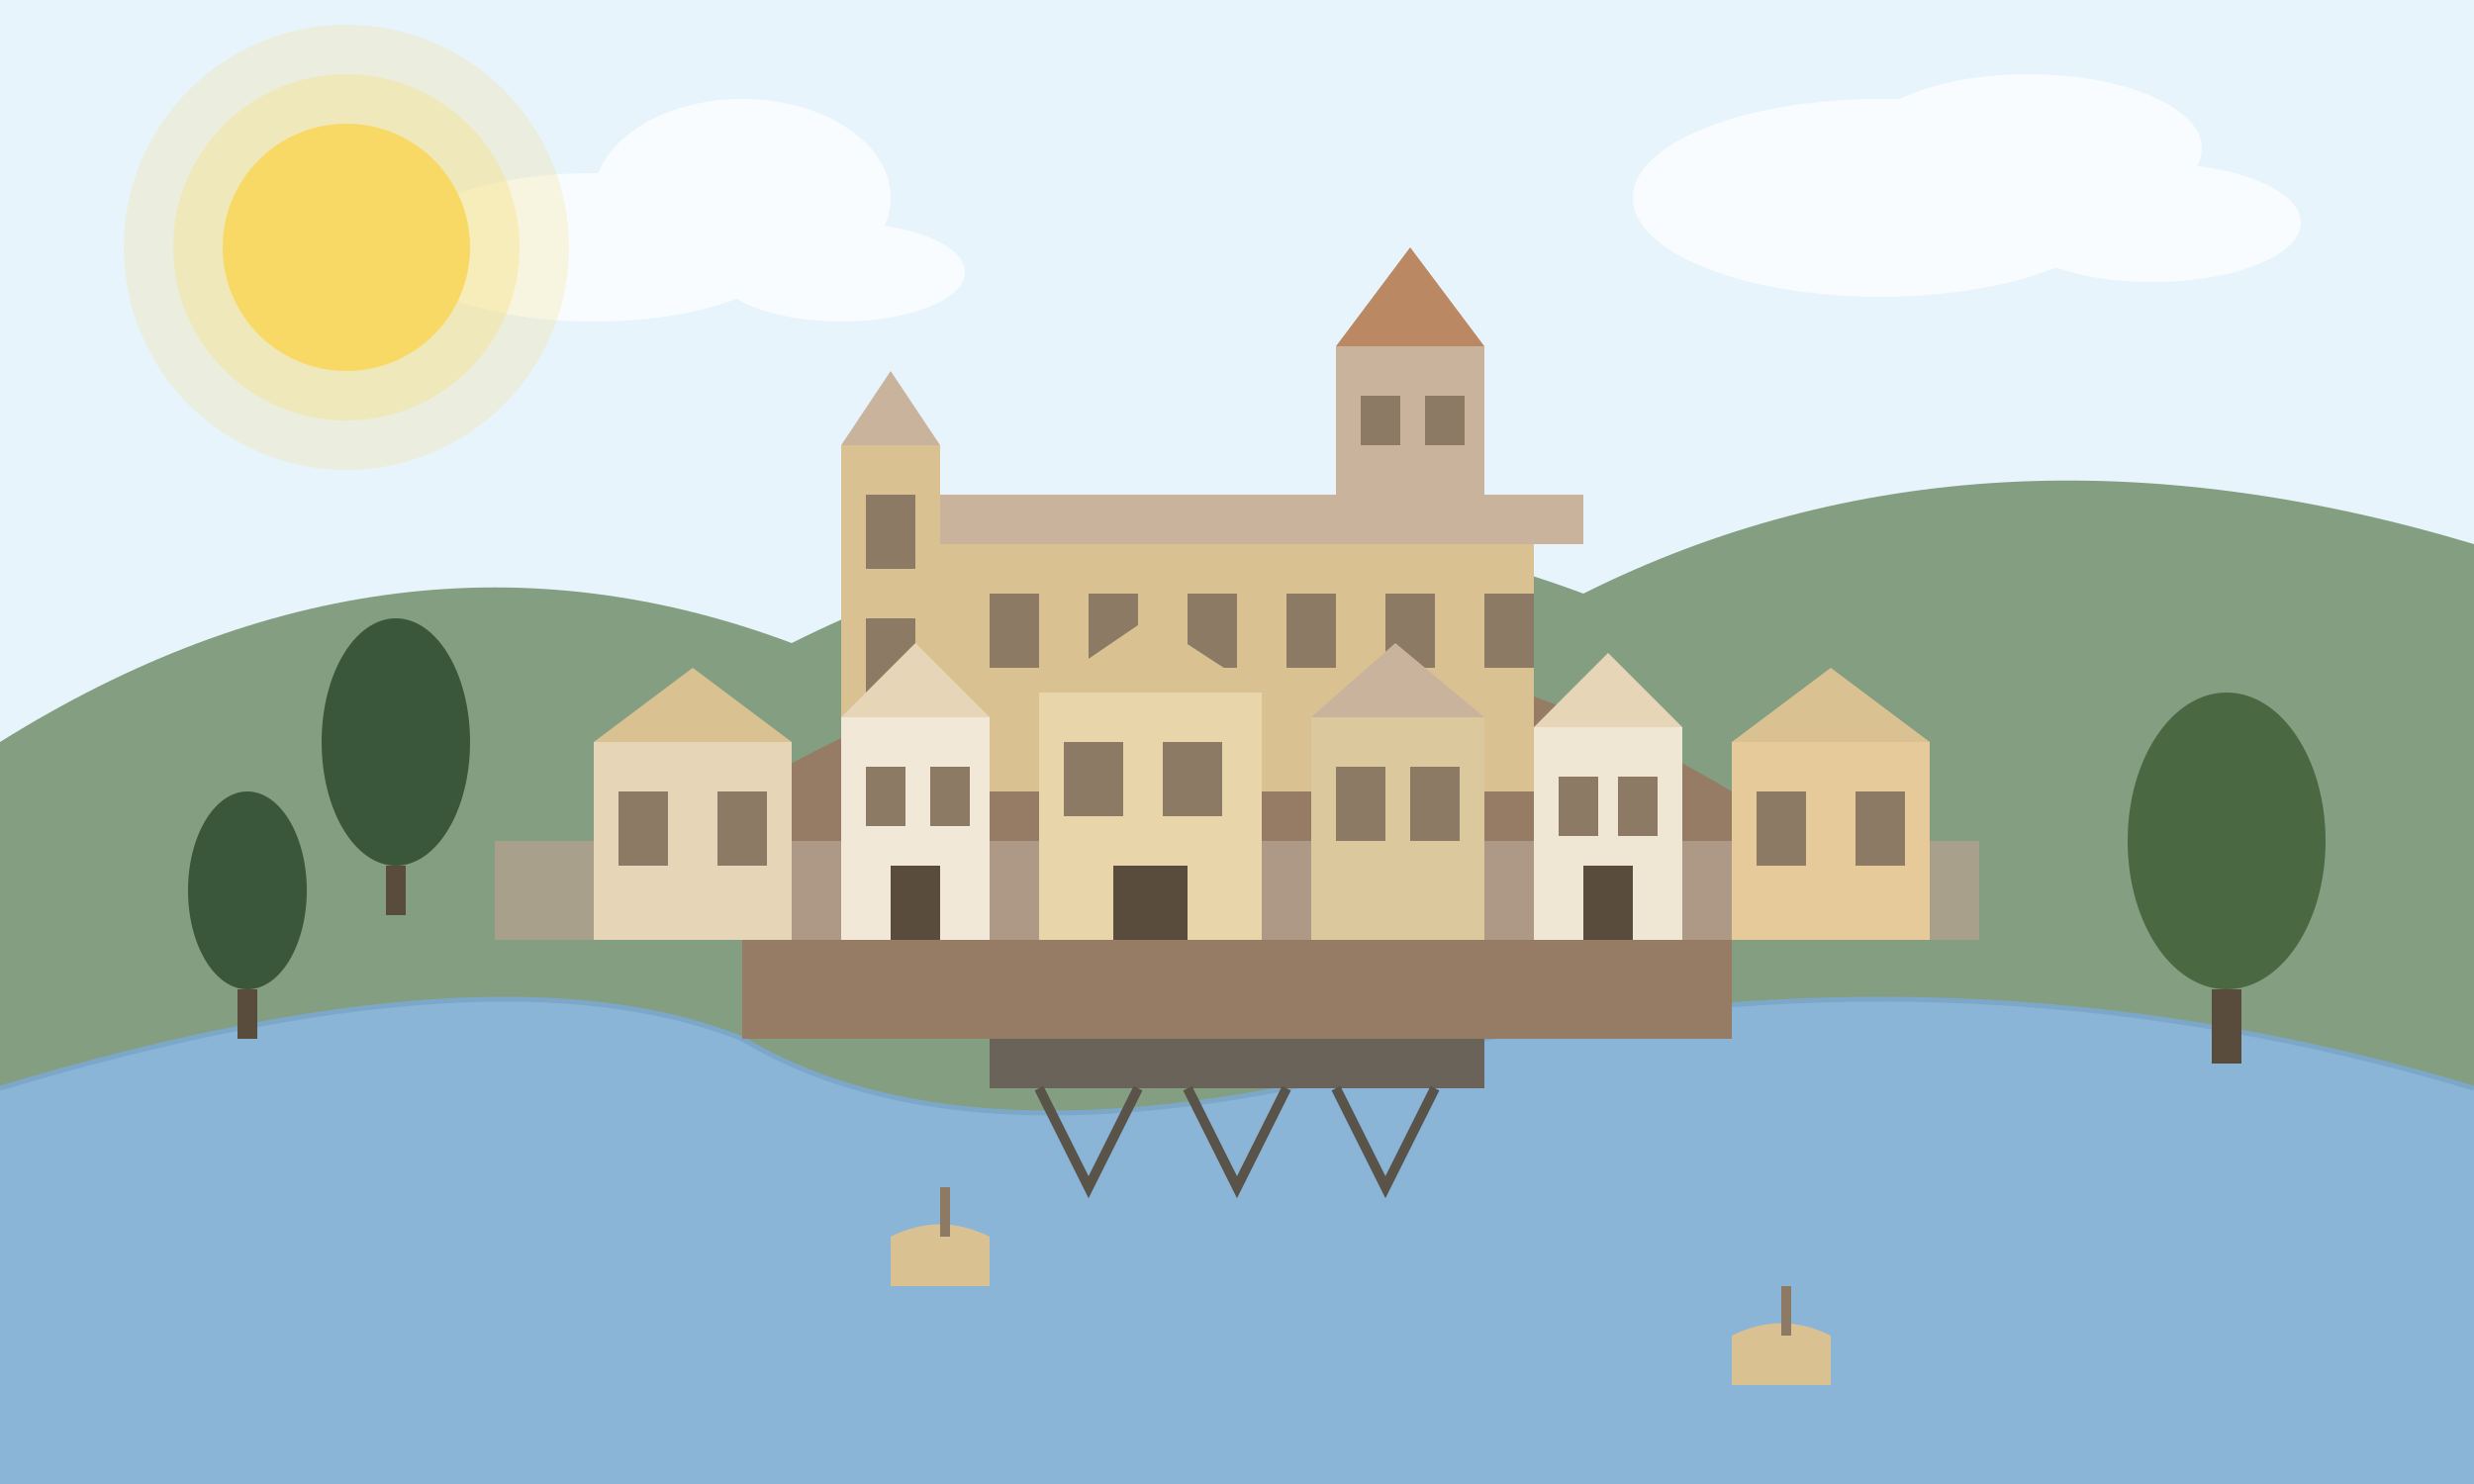
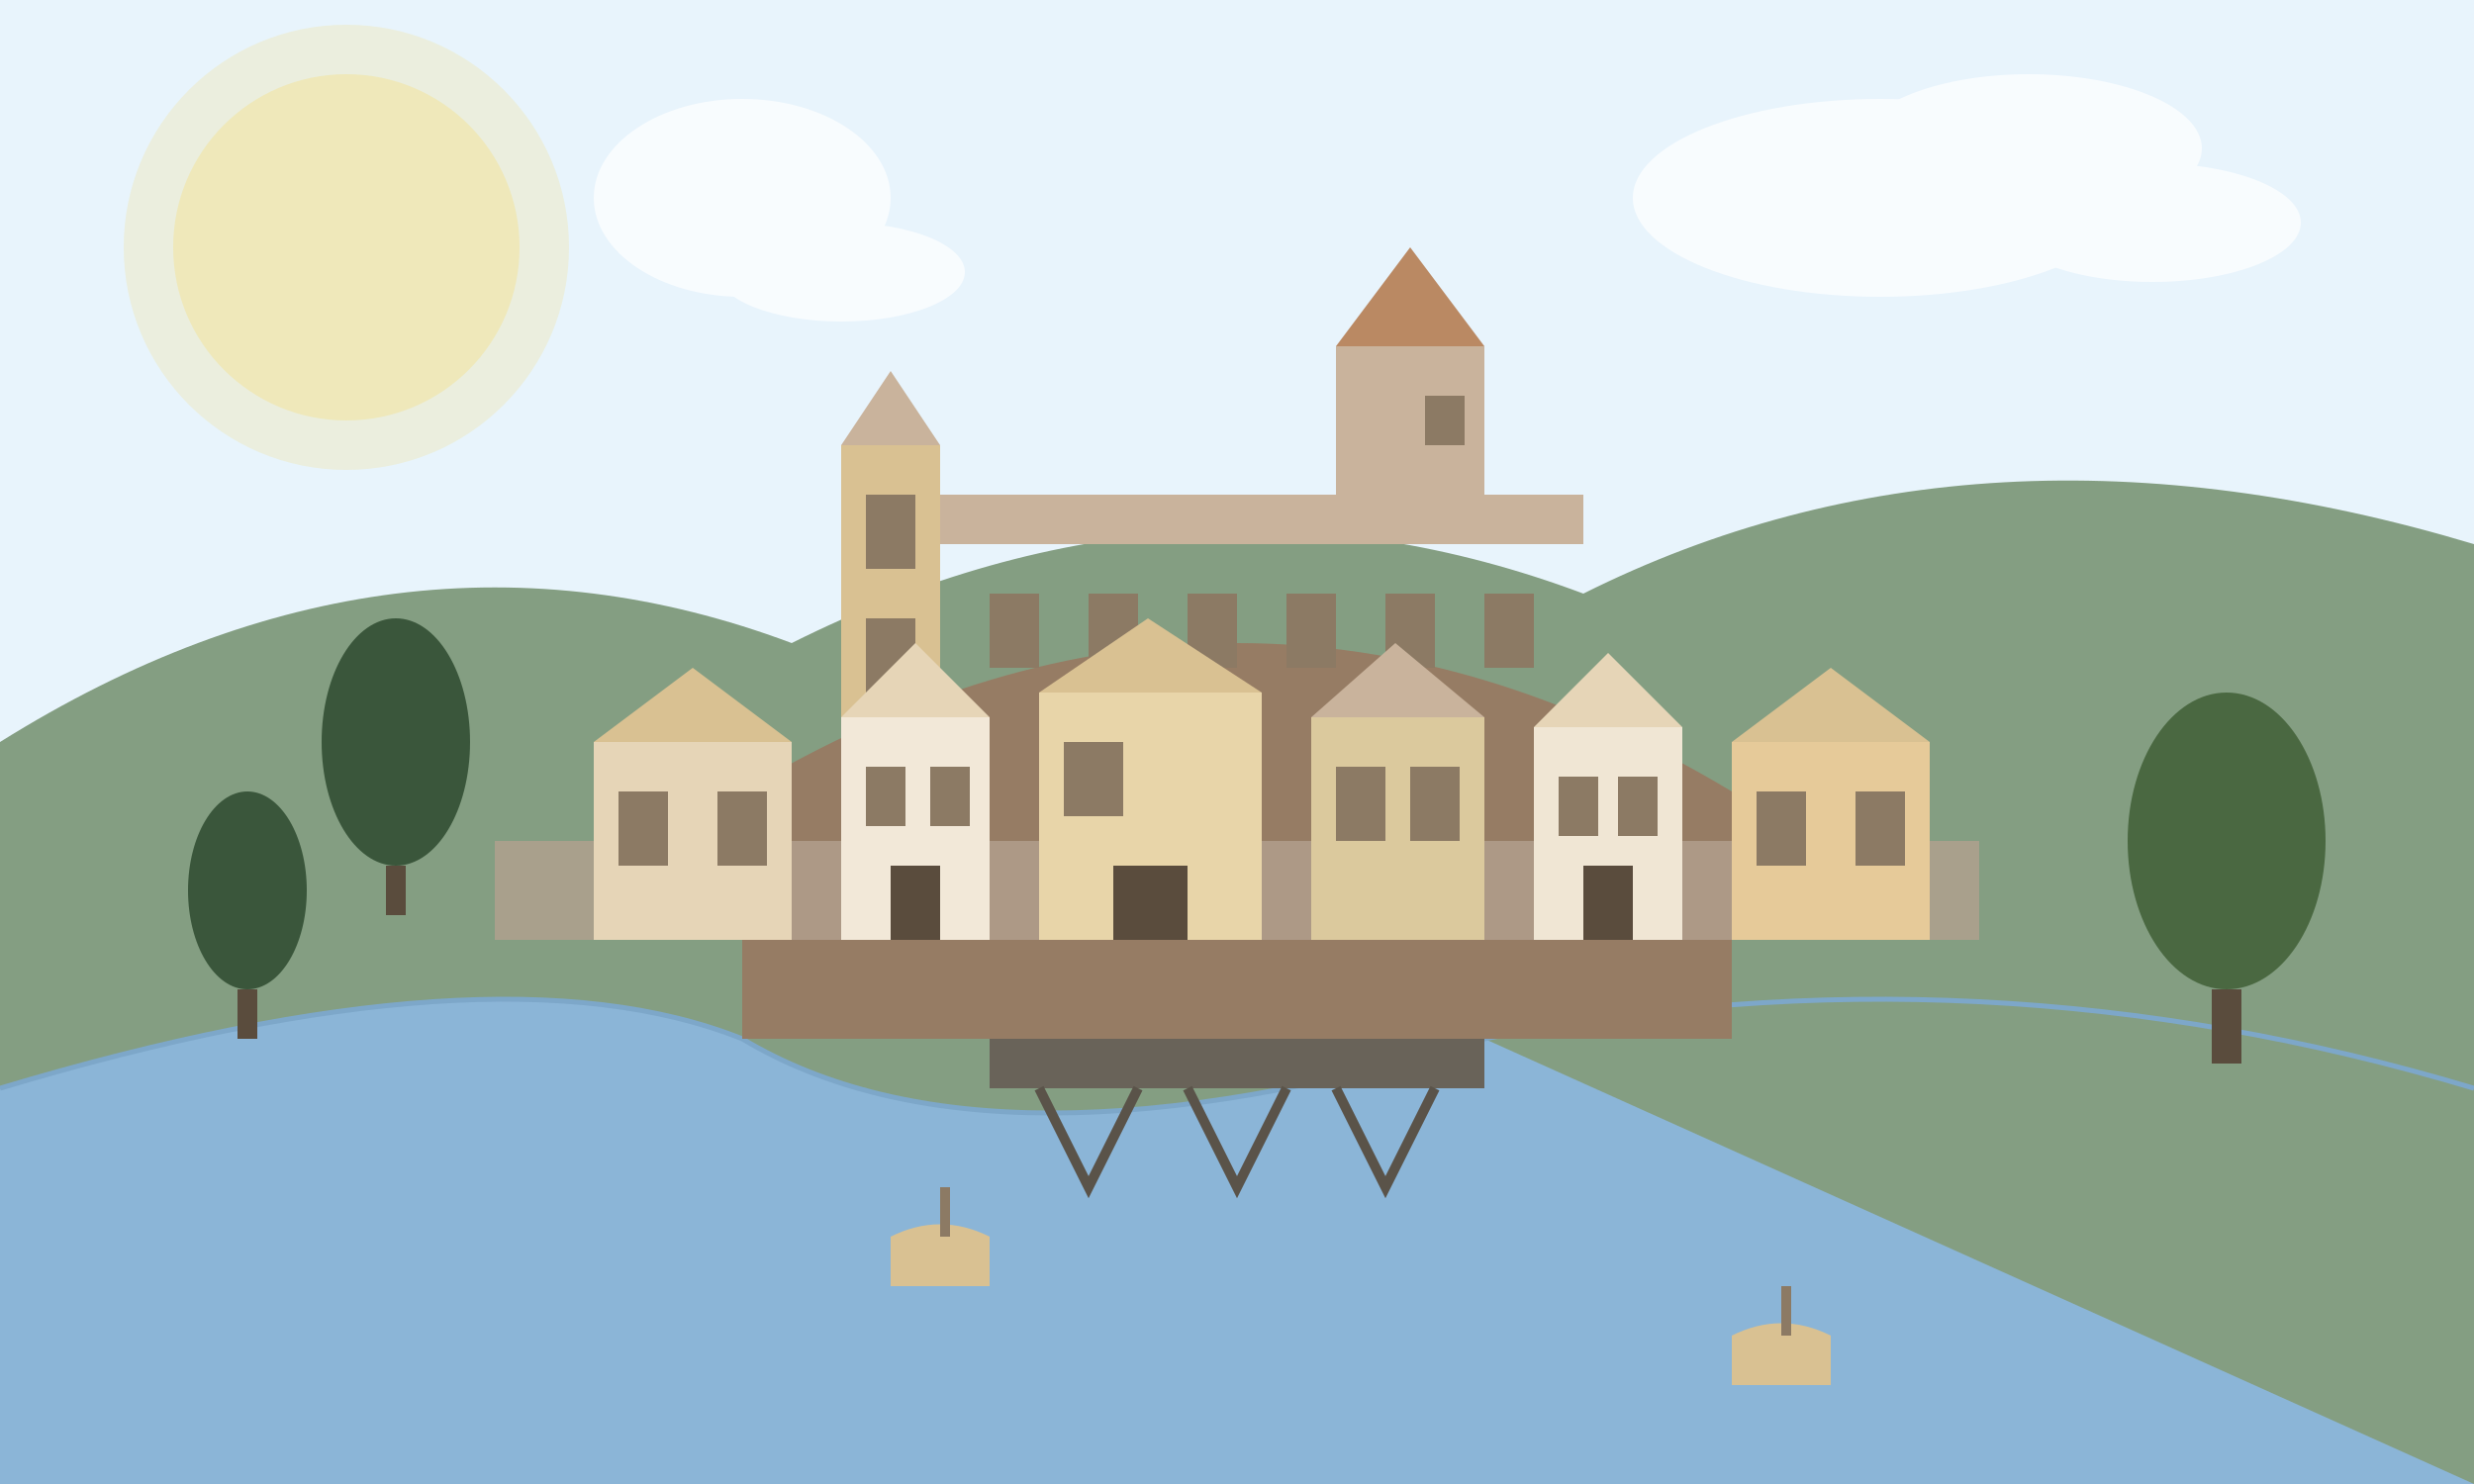
<svg xmlns="http://www.w3.org/2000/svg" width="500" height="300" viewBox="0 0 500 300">
  <rect width="500" height="300" fill="#e8f4fc" />
  <path d="M0,150 Q80,100 160,130 Q240,90 320,120 Q400,80 500,110 L500,300 L0,300 Z" fill="#5a7a4f" opacity="0.7" />
-   <path d="M0,220 Q100,190 150,210 Q200,240 300,210 Q400,190 500,220 L500,300 L0,300 Z" fill="#8bb5d7" />
+   <path d="M0,220 Q100,190 150,210 Q200,240 300,210 L500,300 L0,300 Z" fill="#8bb5d7" />
  <path d="M0,220 Q100,190 150,210 Q200,240 300,210 Q400,190 500,220" fill="none" stroke="#7da7c9" stroke-width="1" />
  <g transform="translate(250, 60)">
    <path d="M-100,100 Q0,40 100,100 L100,150 L-100,150 Z" fill="#967c64" />
-     <rect x="-60" y="50" width="120" height="50" fill="#d9c192" />
    <rect x="-70" y="40" width="140" height="10" fill="#c9b39c" />
    <rect x="20" y="10" width="30" height="40" fill="#c9b39c" />
    <polygon points="20,10 50,10 35,-10" fill="#ba8963" />
-     <rect x="25" y="20" width="8" height="10" fill="#8c7a64" />
    <rect x="38" y="20" width="8" height="10" fill="#8c7a64" />
    <rect x="-50" y="60" width="10" height="15" fill="#8c7a64" />
    <rect x="-30" y="60" width="10" height="15" fill="#8c7a64" />
    <rect x="-10" y="60" width="10" height="15" fill="#8c7a64" />
    <rect x="10" y="60" width="10" height="15" fill="#8c7a64" />
    <rect x="30" y="60" width="10" height="15" fill="#8c7a64" />
    <rect x="50" y="60" width="10" height="15" fill="#8c7a64" />
    <rect x="-20" y="80" width="15" height="20" fill="#5a4c3d" />
    <rect x="-80" y="30" width="20" height="70" fill="#d9c192" />
    <polygon points="-80,30 -60,30 -70,15" fill="#c9b39c" />
    <rect x="-75" y="40" width="10" height="15" fill="#8c7a64" />
    <rect x="-75" y="65" width="10" height="15" fill="#8c7a64" />
  </g>
  <g transform="translate(0, 20)">
    <path d="M100,150 L400,150 L400,170 L100,170 Z" fill="#b3a08e" opacity="0.8" />
    <rect x="120" y="130" width="40" height="40" fill="#e6d5b7" />
    <polygon points="120,130 160,130 140,115" fill="#d9c192" />
    <rect x="125" y="140" width="10" height="15" fill="#8c7a64" />
    <rect x="145" y="140" width="10" height="15" fill="#8c7a64" />
    <rect x="170" y="125" width="30" height="45" fill="#f2e8d8" />
    <polygon points="170,125 200,125 185,110" fill="#e6d5b7" />
    <rect x="175" y="135" width="8" height="12" fill="#8c7a64" />
    <rect x="188" y="135" width="8" height="12" fill="#8c7a64" />
    <rect x="180" y="155" width="10" height="15" fill="#5a4c3d" />
    <rect x="210" y="120" width="45" height="50" fill="#e8d5a9" />
    <polygon points="210,120 255,120 232,105" fill="#d9c192" />
    <rect x="215" y="130" width="12" height="15" fill="#8c7a64" />
-     <rect x="235" y="130" width="12" height="15" fill="#8c7a64" />
    <rect x="225" y="155" width="15" height="15" fill="#5a4c3d" />
    <rect x="265" y="125" width="35" height="45" fill="#dbc99d" />
    <polygon points="265,125 300,125 282,110" fill="#c9b39c" />
    <rect x="270" y="135" width="10" height="15" fill="#8c7a64" />
    <rect x="285" y="135" width="10" height="15" fill="#8c7a64" />
    <rect x="310" y="127" width="30" height="43" fill="#f0e6d4" />
    <polygon points="310,127 340,127 325,112" fill="#e6d5b7" />
    <rect x="315" y="137" width="8" height="12" fill="#8c7a64" />
    <rect x="327" y="137" width="8" height="12" fill="#8c7a64" />
    <rect x="320" y="155" width="10" height="15" fill="#5a4c3d" />
    <rect x="350" y="130" width="40" height="40" fill="#e6ca99" />
    <polygon points="350,130 390,130 370,115" fill="#d9c192" />
    <rect x="355" y="140" width="10" height="15" fill="#8c7a64" />
    <rect x="375" y="140" width="10" height="15" fill="#8c7a64" />
  </g>
  <path d="M200,210 L300,210 L300,220 L200,220 Z" fill="#696359" />
  <path d="M210,220 L220,240 L230,220" fill="none" stroke="#5a5349" stroke-width="2" />
  <path d="M240,220 L250,240 L260,220" fill="none" stroke="#5a5349" stroke-width="2" />
  <path d="M270,220 L280,240 L290,220" fill="none" stroke="#5a5349" stroke-width="2" />
  <g transform="translate(0, 10)">
    <path d="M180,240 Q190,235 200,240 L200,250 L180,250 Z" fill="#d9c192" />
    <rect x="190" y="230" width="2" height="10" fill="#8c7a64" />
    <path d="M350,260 Q360,255 370,260 L370,270 L350,270 Z" fill="#d9c192" />
    <rect x="360" y="250" width="2" height="10" fill="#8c7a64" />
  </g>
  <g>
    <g transform="translate(80, 150)">
      <ellipse cx="0" cy="0" rx="15" ry="25" fill="#3a563b" />
      <rect x="-2" y="25" width="4" height="10" fill="#5a4c3d" />
    </g>
    <g transform="translate(450, 170)">
      <ellipse cx="0" cy="0" rx="20" ry="30" fill="#4a6841" />
      <rect x="-3" y="30" width="6" height="15" fill="#5a4c3d" />
    </g>
    <g transform="translate(50, 180)">
      <ellipse cx="0" cy="0" rx="12" ry="20" fill="#3a563b" />
      <rect x="-2" y="20" width="4" height="10" fill="#5a4c3d" />
    </g>
  </g>
  <g opacity="0.7" fill="#ffffff">
-     <ellipse cx="120" cy="50" rx="40" ry="15" />
    <ellipse cx="150" cy="40" rx="30" ry="20" />
    <ellipse cx="170" cy="55" rx="25" ry="10" />
    <ellipse cx="380" cy="40" rx="50" ry="20" />
    <ellipse cx="410" cy="30" rx="35" ry="15" />
    <ellipse cx="435" cy="45" rx="30" ry="12" />
  </g>
-   <circle cx="70" cy="50" r="25" fill="#f9d966" />
  <circle cx="70" cy="50" r="35" fill="#f9d966" opacity="0.3" />
  <circle cx="70" cy="50" r="45" fill="#f9d966" opacity="0.2" />
</svg>